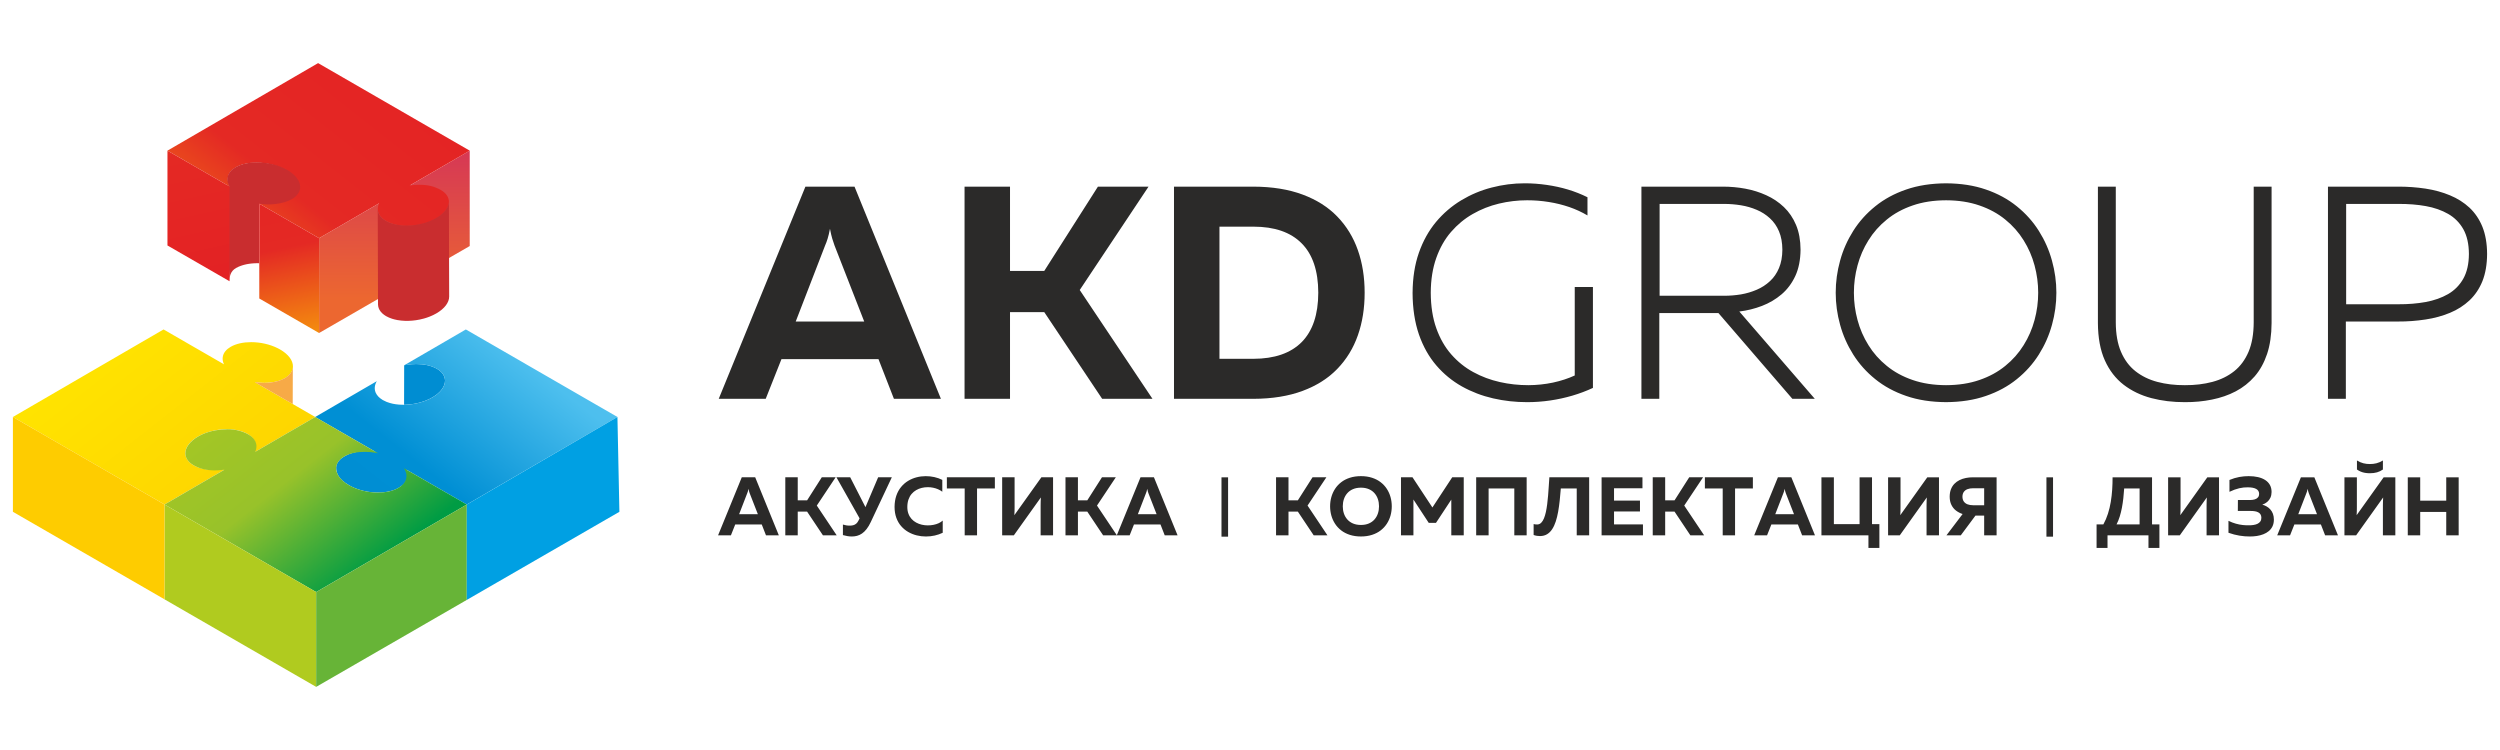
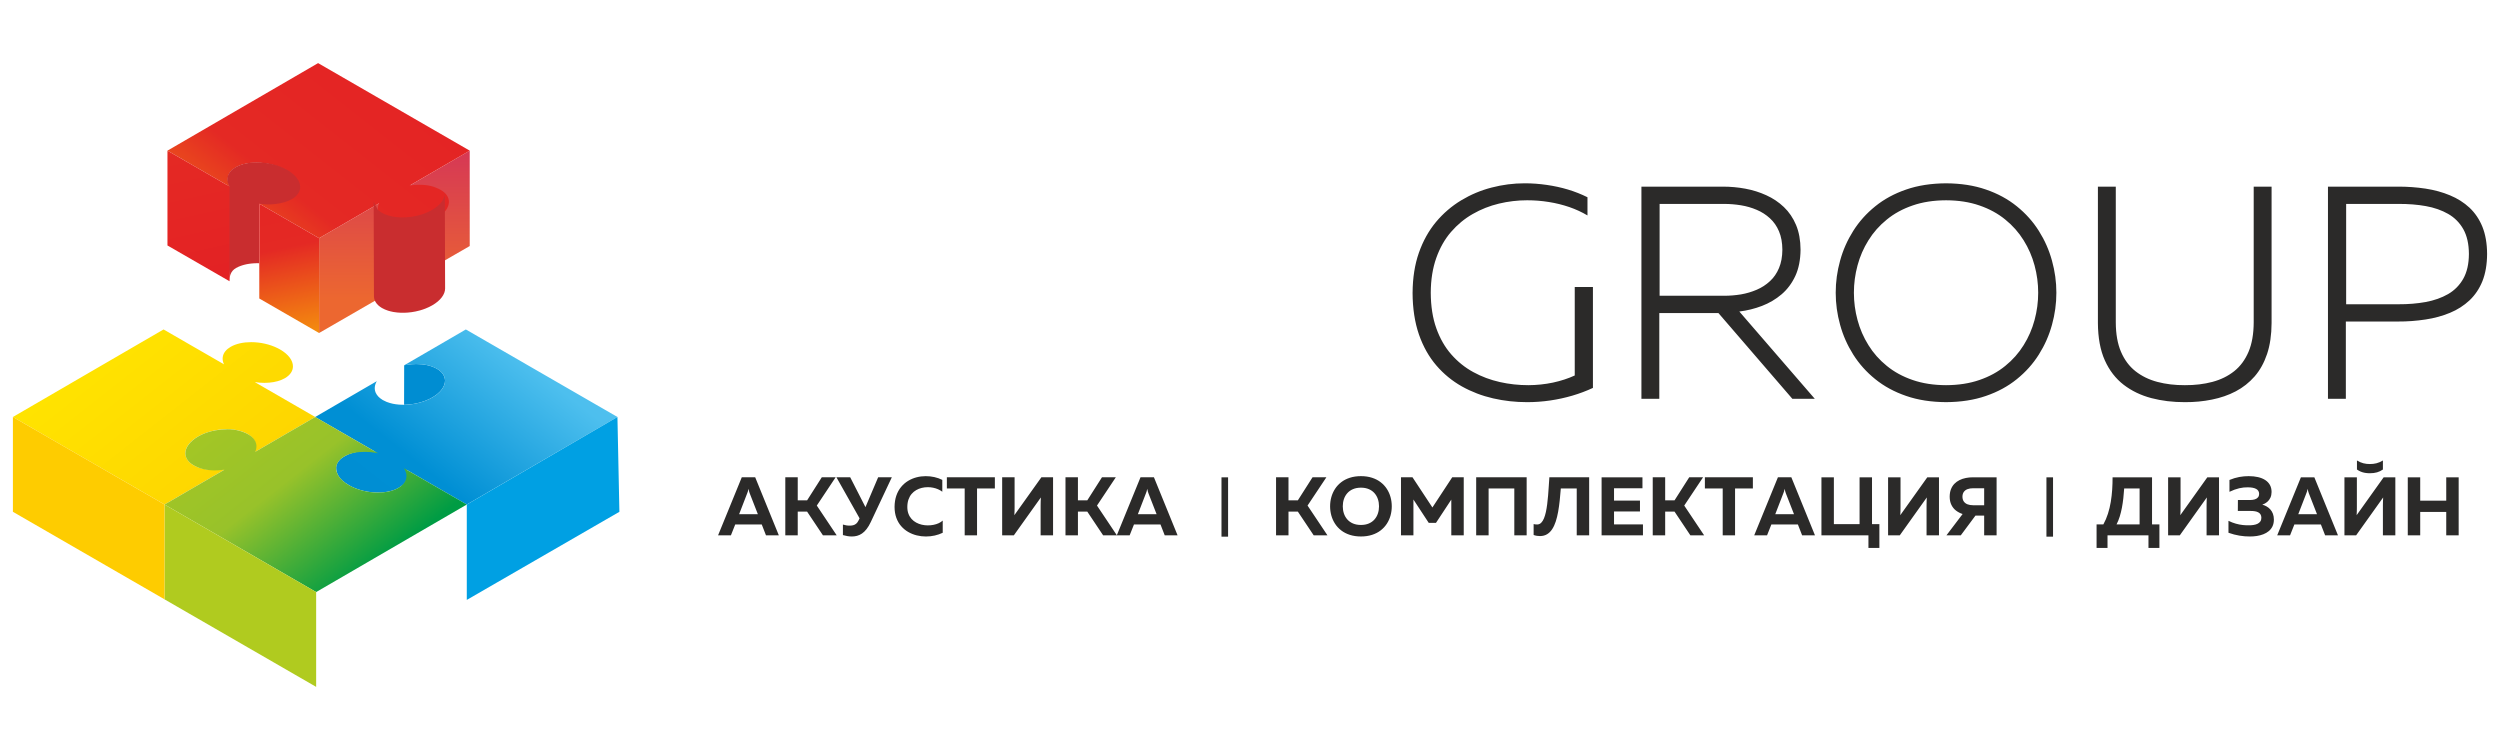
<svg xmlns="http://www.w3.org/2000/svg" xmlns:xlink="http://www.w3.org/1999/xlink" xml:space="preserve" width="84.667mm" height="25.4mm" version="1.1" style="shape-rendering:geometricPrecision; text-rendering:geometricPrecision; image-rendering:optimizeQuality; fill-rule:evenodd; clip-rule:evenodd" viewBox="0 0 8466.66 2539.98">
  <defs>
    <style type="text/css"> .fil15 {fill:#2B2A29} .fil11 {fill:#FECC00} .fil9 {fill:#F7AA47} .fil2 {fill:#C92D2F} .fil10 {fill:#B0CB1F} .fil12 {fill:#67B437} .fil13 {fill:#00A0E3} .fil5 {fill:#008DD2} .fil14 {fill:#2B2A29;fill-rule:nonzero} .fil7 {fill:url(#id0)} .fil6 {fill:url(#id1)} .fil0 {fill:url(#id2)} .fil3 {fill:url(#id3)} .fil1 {fill:url(#id4)} .fil4 {fill:url(#id5)} .fil8 {fill:url(#id6)} </style>
    <linearGradient id="id0" gradientUnits="userSpaceOnUse" x1="1140.03" y1="1971.1" x2="2018.38" y2="853.21">
      <stop offset="0" style="stop-opacity:1; stop-color:#008DD2" />
      <stop offset="0.341" style="stop-opacity:1; stop-color:#008FD4" />
      <stop offset="0.69" style="stop-opacity:1; stop-color:#4DBFEE" />
      <stop offset="1" style="stop-opacity:1; stop-color:#5FC6F1" />
    </linearGradient>
    <linearGradient id="id1" gradientUnits="userSpaceOnUse" x1="1032.08" y1="2018.65" x2="79.01" y2="805.66">
      <stop offset="0" style="stop-opacity:1; stop-color:#FECC00" />
      <stop offset="1" style="stop-opacity:1; stop-color:#FFED00" />
    </linearGradient>
    <linearGradient id="id2" gradientUnits="userSpaceOnUse" x1="1332.94" y1="1011.87" x2="1332.94" y2="277.33">
      <stop offset="0" style="stop-opacity:1; stop-color:#EC6730" />
      <stop offset="1" style="stop-opacity:1; stop-color:#CC2266" />
    </linearGradient>
    <linearGradient id="id3" gradientUnits="userSpaceOnUse" x1="509.65" y1="17.7" x2="764.97" y2="1166.61">
      <stop offset="0" style="stop-opacity:1; stop-color:#FECC00" />
      <stop offset="0.439" style="stop-opacity:1; stop-color:#E42924" />
      <stop offset="1" style="stop-opacity:1; stop-color:#E31E24" />
    </linearGradient>
    <linearGradient id="id4" gradientUnits="userSpaceOnUse" xlink:href="#id3" x1="649.37" y1="1443.48" x2="1824.33" y2="-51.91"> </linearGradient>
    <linearGradient id="id5" gradientUnits="userSpaceOnUse" xlink:href="#id3" x1="1063.81" y1="1323.56" x2="832.05" y2="219.62"> </linearGradient>
    <linearGradient id="id6" gradientUnits="userSpaceOnUse" x1="1864.13" y1="2705.19" x2="589.73" y2="1083.23">
      <stop offset="0" style="stop-opacity:1; stop-color:#009846" />
      <stop offset="0.478" style="stop-opacity:1; stop-color:#009C44" />
      <stop offset="0.678" style="stop-opacity:1; stop-color:#98C22A" />
      <stop offset="1" style="stop-opacity:1; stop-color:#B0CB1F" />
    </linearGradient>
  </defs>
  <g id="Слой_x0020_1">
    <g id="_1601819191952">
      <g>
        <g>
          <polygon class="fil0" points="1590.78,510.18 1080.62,806.65 1080.62,1127.79 1590.78,833.24 " />
          <path class="fil1" d="M1077.29 213.72c506.04,292.15 155.97,90.06 513.5,296.47l-73.05 42.45 -75.73 44.01 -0.03 0.01 -54.4 31.61 0 0c0.27,-0.05 0.54,-0.05 0.81,-0.1 0,0 0,0 0,0 0,0 0,0 0.09,-0.06 10.57,-1.58 21.24,-2.4 31.72,-2.4 13.46,0 26.47,1.33 38.49,4.09l-0.01 0c11.5,2.63 24.92,8.21 33.95,13.42 18.52,10.69 27.65,24.98 27.71,40.25 0.07,19.45 -15.21,40.73 -43.47,57.15 -5.8,3.37 -11.92,6.4 -18.29,9.11 -24.67,10.46 -54.83,15.48 -81.56,15.48 -26.31,0 -51.48,-6.83 -69.96,-17.51 -9.03,-5.21 -15.8,-11.3 -20.37,-17.95l-0.05 -0.01c-8.58,-12.48 -9.39,-26.9 -2.8,-41.17l-30.27 17.59 -0.18 0.1 -54.03 31.41 -0.01 0 -118.73 68.98 -14.53 -8.38 -92.65 -53.5 0 0 -95.33 -55.03 -10.5 -6.06c3.49,0.76 7,1.44 10.52,2.03 11.64,1.95 23.39,2.94 34.84,2.94 26.31,0 51.08,-5.2 69.46,-15.89 12.3,-7.14 20.36,-15.96 24.31,-25.58 8.55,-20.83 -2.14,-45.46 -30.65,-65.27 -3.07,-2.13 -6.34,-4.21 -9.83,-6.22 -28.49,-16.45 -64.62,-24.94 -98.23,-24.94 -26.31,0 -51.08,5.21 -69.44,15.87 -28.81,16.74 -34.32,42.54 -18.47,66.54l-41.27 -23.83 -8.07 -4.67 -0.01 0.01 -163.64 -94.48c170.05,-98.82 340.11,-197.64 510.16,-296.47z" />
-           <path class="fil2" d="M1279.53 710.32c0.1,1.3 0.22,2.61 0.46,3.89 0.14,0.83 0.36,1.65 0.57,2.47 0.27,1.1 0.56,2.19 0.93,3.27 0.29,0.83 0.64,1.65 0.98,2.47 0.44,1.03 0.92,2.06 1.46,3.08 0.41,0.8 0.87,1.58 1.35,2.36 0.67,1.1 1.41,2.18 2.19,3.25 0.52,0.7 1.05,1.4 1.62,2.09 1.28,1.55 2.69,3.05 4.22,4.52l1.18 1.19c0.75,0.67 1.59,1.31 2.38,1.95 1.02,0.84 1.99,1.67 3.1,2.48 0.88,0.64 1.88,1.25 2.82,1.88 1.33,0.87 2.61,1.76 4.05,2.59 2.86,1.65 5.9,3.16 9.05,4.55 1.04,0.45 2.15,0.85 3.21,1.27 2.18,0.88 4.39,1.75 6.68,2.51 1.74,0.57 3.53,1.1 5.32,1.62 1.23,0.35 2.43,0.71 3.68,1.03 2.09,0.53 4.26,0.99 6.42,1.43 1.11,0.23 2.18,0.5 3.3,0.7 0.95,0.18 1.94,0.28 2.9,0.45 3.06,0.5 6.15,0.94 9.3,1.28 1.57,0.17 3.16,0.29 4.75,0.43 2.22,0.17 4.46,0.33 6.71,0.44 1.76,0.08 3.52,0.12 5.28,0.15 2.05,0.04 4.12,0.05 6.19,0.03 1.82,-0.03 3.64,-0.07 5.47,-0.14 2.1,-0.09 4.21,-0.2 6.32,-0.34 1.8,-0.12 3.6,-0.27 5.41,-0.44 2.28,-0.22 4.56,-0.48 6.84,-0.77 1.72,-0.21 3.43,-0.43 5.14,-0.69 2.83,-0.42 5.66,-0.93 8.48,-1.47 1.39,-0.26 2.78,-0.49 4.17,-0.79 4.55,-0.95 9.07,-2.04 13.53,-3.3 3.41,-0.95 6.78,-1.98 10.11,-3.1 0.61,-0.21 1.19,-0.44 1.79,-0.65 2.7,-0.95 5.37,-1.93 8,-2.98 2.5,-1 4.96,-2.1 7.4,-3.21 1.21,-0.55 2.46,-1.05 3.65,-1.62 3.61,-1.73 7.13,-3.55 10.53,-5.5 14.48,-8.31 25.46,-17.75 32.81,-27.57 7.35,-9.83 11.07,-20.03 11.05,-29.87l0.92 322.9c0.05,19.66 -14.89,40.81 -43.86,57.43 -3.4,1.95 -6.92,3.77 -10.52,5.51 -1.2,0.57 -2.44,1.07 -3.66,1.63 -2.45,1.1 -4.89,2.2 -7.42,3.2l-1.06 0.46c-2.27,0.88 -4.57,1.69 -6.88,2.5 -0.61,0.22 -1.22,0.45 -1.83,0.67 -3.15,1.05 -6.33,2.05 -9.54,2.96l-0.57 0.14c-4.46,1.25 -8.98,2.34 -13.53,3.3l-0.97 0.24c-1.06,0.21 -2.13,0.35 -3.2,0.55 -2.82,0.54 -5.64,1.04 -8.47,1.47 -0.66,0.09 -1.3,0.24 -1.96,0.33 -1.06,0.16 -2.13,0.23 -3.2,0.36 -2.27,0.29 -4.55,0.55 -6.82,0.76 -0.85,0.08 -1.7,0.21 -2.55,0.28 -0.96,0.09 -1.92,0.1 -2.87,0.16 -2.12,0.15 -4.22,0.26 -6.32,0.34 -0.97,0.04 -1.93,0.13 -2.88,0.15 -0.87,0.02 -1.72,-0.02 -2.59,-0.01 -2.08,0.03 -4.13,0.01 -6.18,-0.03 -1.02,-0.01 -2.07,0.03 -3.09,-0.01 -0.74,-0.02 -1.46,-0.11 -2.19,-0.14 -2.26,-0.1 -4.48,-0.26 -6.7,-0.45 -1.08,-0.08 -2.19,-0.1 -3.25,-0.21l-1.52 -0.21c-3.15,-0.33 -6.22,-0.77 -9.27,-1.27 -0.77,-0.13 -1.58,-0.2 -2.35,-0.33l-0.58 -0.12c-1.11,-0.21 -2.17,-0.47 -3.26,-0.69 -2.18,-0.45 -4.35,-0.91 -6.47,-1.45 -1.24,-0.32 -2.43,-0.68 -3.64,-1.03 -1.37,-0.39 -2.78,-0.73 -4.1,-1.15l-1.24 -0.47c-2.3,-0.76 -4.5,-1.62 -6.69,-2.5 -1.06,-0.43 -2.16,-0.82 -3.2,-1.28 -3.16,-1.39 -6.2,-2.88 -9.07,-4.54l-1.14 -0.68c-1.03,-0.62 -1.92,-1.28 -2.89,-1.92 -0.95,-0.63 -1.94,-1.23 -2.83,-1.88 -1.1,-0.79 -2.07,-1.63 -3.08,-2.46 -0.8,-0.65 -1.65,-1.29 -2.4,-1.97l-0.3 -0.25 -0.88 -0.94c-1.53,-1.46 -2.94,-2.97 -4.21,-4.52l-0.73 -0.76 -0.89 -1.32c-0.79,-1.08 -1.53,-2.16 -2.21,-3.26l-0.8 -1.18 -0.54 -1.17c-0.54,-1.02 -1.02,-2.05 -1.46,-3.09l-0.69 -1.47 -0.29 -1c-0.37,-1.09 -0.66,-2.17 -0.94,-3.27l-0.48 -1.66 -0.09 -0.8c-0.23,-1.29 -0.34,-2.59 -0.44,-3.89l-0.2 -1.69 -0.01 -1 -0.92 -322.9c0.01,0.9 0.14,1.79 0.2,2.69z" />
+           <path class="fil2" d="M1279.53 710.32l1.18 1.19c0.75,0.67 1.59,1.31 2.38,1.95 1.02,0.84 1.99,1.67 3.1,2.48 0.88,0.64 1.88,1.25 2.82,1.88 1.33,0.87 2.61,1.76 4.05,2.59 2.86,1.65 5.9,3.16 9.05,4.55 1.04,0.45 2.15,0.85 3.21,1.27 2.18,0.88 4.39,1.75 6.68,2.51 1.74,0.57 3.53,1.1 5.32,1.62 1.23,0.35 2.43,0.71 3.68,1.03 2.09,0.53 4.26,0.99 6.42,1.43 1.11,0.23 2.18,0.5 3.3,0.7 0.95,0.18 1.94,0.28 2.9,0.45 3.06,0.5 6.15,0.94 9.3,1.28 1.57,0.17 3.16,0.29 4.75,0.43 2.22,0.17 4.46,0.33 6.71,0.44 1.76,0.08 3.52,0.12 5.28,0.15 2.05,0.04 4.12,0.05 6.19,0.03 1.82,-0.03 3.64,-0.07 5.47,-0.14 2.1,-0.09 4.21,-0.2 6.32,-0.34 1.8,-0.12 3.6,-0.27 5.41,-0.44 2.28,-0.22 4.56,-0.48 6.84,-0.77 1.72,-0.21 3.43,-0.43 5.14,-0.69 2.83,-0.42 5.66,-0.93 8.48,-1.47 1.39,-0.26 2.78,-0.49 4.17,-0.79 4.55,-0.95 9.07,-2.04 13.53,-3.3 3.41,-0.95 6.78,-1.98 10.11,-3.1 0.61,-0.21 1.19,-0.44 1.79,-0.65 2.7,-0.95 5.37,-1.93 8,-2.98 2.5,-1 4.96,-2.1 7.4,-3.21 1.21,-0.55 2.46,-1.05 3.65,-1.62 3.61,-1.73 7.13,-3.55 10.53,-5.5 14.48,-8.31 25.46,-17.75 32.81,-27.57 7.35,-9.83 11.07,-20.03 11.05,-29.87l0.92 322.9c0.05,19.66 -14.89,40.81 -43.86,57.43 -3.4,1.95 -6.92,3.77 -10.52,5.51 -1.2,0.57 -2.44,1.07 -3.66,1.63 -2.45,1.1 -4.89,2.2 -7.42,3.2l-1.06 0.46c-2.27,0.88 -4.57,1.69 -6.88,2.5 -0.61,0.22 -1.22,0.45 -1.83,0.67 -3.15,1.05 -6.33,2.05 -9.54,2.96l-0.57 0.14c-4.46,1.25 -8.98,2.34 -13.53,3.3l-0.97 0.24c-1.06,0.21 -2.13,0.35 -3.2,0.55 -2.82,0.54 -5.64,1.04 -8.47,1.47 -0.66,0.09 -1.3,0.24 -1.96,0.33 -1.06,0.16 -2.13,0.23 -3.2,0.36 -2.27,0.29 -4.55,0.55 -6.82,0.76 -0.85,0.08 -1.7,0.21 -2.55,0.28 -0.96,0.09 -1.92,0.1 -2.87,0.16 -2.12,0.15 -4.22,0.26 -6.32,0.34 -0.97,0.04 -1.93,0.13 -2.88,0.15 -0.87,0.02 -1.72,-0.02 -2.59,-0.01 -2.08,0.03 -4.13,0.01 -6.18,-0.03 -1.02,-0.01 -2.07,0.03 -3.09,-0.01 -0.74,-0.02 -1.46,-0.11 -2.19,-0.14 -2.26,-0.1 -4.48,-0.26 -6.7,-0.45 -1.08,-0.08 -2.19,-0.1 -3.25,-0.21l-1.52 -0.21c-3.15,-0.33 -6.22,-0.77 -9.27,-1.27 -0.77,-0.13 -1.58,-0.2 -2.35,-0.33l-0.58 -0.12c-1.11,-0.21 -2.17,-0.47 -3.26,-0.69 -2.18,-0.45 -4.35,-0.91 -6.47,-1.45 -1.24,-0.32 -2.43,-0.68 -3.64,-1.03 -1.37,-0.39 -2.78,-0.73 -4.1,-1.15l-1.24 -0.47c-2.3,-0.76 -4.5,-1.62 -6.69,-2.5 -1.06,-0.43 -2.16,-0.82 -3.2,-1.28 -3.16,-1.39 -6.2,-2.88 -9.07,-4.54l-1.14 -0.68c-1.03,-0.62 -1.92,-1.28 -2.89,-1.92 -0.95,-0.63 -1.94,-1.23 -2.83,-1.88 -1.1,-0.79 -2.07,-1.63 -3.08,-2.46 -0.8,-0.65 -1.65,-1.29 -2.4,-1.97l-0.3 -0.25 -0.88 -0.94c-1.53,-1.46 -2.94,-2.97 -4.21,-4.52l-0.73 -0.76 -0.89 -1.32c-0.79,-1.08 -1.53,-2.16 -2.21,-3.26l-0.8 -1.18 -0.54 -1.17c-0.54,-1.02 -1.02,-2.05 -1.46,-3.09l-0.69 -1.47 -0.29 -1c-0.37,-1.09 -0.66,-2.17 -0.94,-3.27l-0.48 -1.66 -0.09 -0.8c-0.23,-1.29 -0.34,-2.59 -0.44,-3.89l-0.2 -1.69 -0.01 -1 -0.92 -322.9c0.01,0.9 0.14,1.79 0.2,2.69z" />
          <path class="fil2" d="M878.13 689.74c32.91,6.46 81.2,1.27 109.79,-15.05 3.96,-2.27 7.5,-4.69 10.62,-7.24l0.01 0 0 0c12.01,-9.82 17.95,-21.63 18.01,-34.02l0 -0.33 0 -1.07c-0.06,-1.36 -0.3,-2.76 -0.49,-4.15 -0.12,-0.85 -0.12,-1.7 -0.3,-2.58l-0.06 -0.29c-0.31,-1.47 -0.8,-2.98 -1.29,-4.45 -0.25,-0.88 -0.43,-1.81 -0.8,-2.69l-0.06 -0.18c-0.31,-0.88 -0.86,-1.77 -1.23,-2.65 -0.73,-1.62 -1.41,-3.24 -2.32,-4.85l-0.13 -0.26c-1.16,-2.1 -2.57,-4.19 -4.1,-6.25l-0.92 -1.18 -0.86 -1.18c-1.47,-1.84 -3,-3.64 -4.72,-5.44l-0.98 -0.92c-1.22,-1.29 -2.45,-2.54 -3.8,-3.75l-1.47 -1.22c-0.92,-0.81 -1.9,-1.61 -2.94,-2.42 -0.74,-0.63 -1.47,-1.22 -2.27,-1.81 -1.29,-0.99 -2.51,-2.02 -3.92,-3.01 -1.96,-1.44 -4.17,-2.8 -6.31,-4.16 -1.11,-0.7 -2.09,-1.47 -3.25,-2.17 -0.67,-0.4 -1.41,-0.77 -2.08,-1.18l0 0c-0.07,-0.07 -0.19,-0.11 -0.25,-0.18 -2.94,-1.65 -6.01,-3.24 -9.07,-4.74 -1.04,-0.52 -2.08,-0.96 -3.12,-1.44 -2.21,-1.07 -4.42,-2.06 -6.68,-3.02 -1.23,-0.51 -2.46,-0.99 -3.74,-1.46 -2.15,-0.89 -4.36,-1.7 -6.62,-2.47 -1.23,-0.44 -2.52,-0.88 -3.74,-1.32 -0.67,-0.23 -1.35,-0.48 -2.02,-0.67 -0.98,-0.33 -2.02,-0.55 -3.01,-0.84 -2.75,-0.85 -5.45,-1.62 -8.21,-2.32 -1.59,-0.44 -3.25,-0.81 -4.84,-1.21 -2.82,-0.67 -5.58,-1.22 -8.4,-1.77 -1.04,-0.22 -2.08,-0.48 -3.06,-0.66l-1.41 -0.18c-5.09,-0.89 -10.17,-1.59 -15.32,-2.14l-0.8 -0.07c-1.04,-0.11 -2.14,-0.15 -3.18,-0.22 -3.01,-0.26 -5.95,-0.48 -8.95,-0.59 -0.61,-0.04 -1.17,-0.11 -1.78,-0.15 -0.12,0 -0.18,0 -0.3,0 -0.31,0 -0.62,0 -0.93,0 -0.24,0 -0.55,0 -0.79,0 -0.31,0 -0.61,0 -0.86,0 -0.24,0 -0.43,0 -0.67,0 -1.47,-0.03 -2.94,-0.03 -4.42,-0.03 -0.73,0 -1.41,0 -2.08,0 -0.06,0 -0.12,0 -0.18,0 -0.25,0 -0.55,0 -0.8,0 -0.31,0 -0.55,-0.04 -0.86,-0.04 -0.12,0 -0.3,0 -0.49,0.04 -1.16,0 -2.27,0.11 -3.43,0.18 -1.84,0.07 -3.62,0.15 -5.45,0.26 -0.68,0.07 -1.41,0.07 -2.09,0.11 -0.12,0.03 -0.24,0.03 -0.36,0.03 -1.17,0.11 -2.33,0.26 -3.5,0.41 -1.59,0.15 -3.25,0.29 -4.84,0.51 -0.61,0.08 -1.29,0.11 -1.9,0.23 -1.35,0.18 -2.64,0.44 -3.92,0.66 -1.59,0.25 -3.19,0.51 -4.72,0.81l-1.53 0.25c-0.06,0.04 -0.19,0.04 -0.31,0.08 -1.16,0.25 -2.27,0.55 -3.37,0.84 -1.78,0.41 -3.55,0.77 -5.27,1.25l-1.47 0.37c-0.86,0.26 -1.72,0.59 -2.58,0.85 -2.32,0.73 -4.65,1.47 -6.92,2.31 -0.55,0.22 -1.23,0.37 -1.78,0.59 -0.12,0.08 -0.3,0.11 -0.43,0.15 -0.18,0.07 -0.36,0.15 -0.49,0.26l-0.02 -0.02c-0.82,0.34 -1.61,0.71 -2.42,1.05 -0.84,0.36 -1.68,0.7 -2.51,1.08 -2.68,1.22 -5.28,2.51 -7.76,3.92l0 0c-0.05,0.03 -0.1,0.06 -0.14,0.09 -0.02,0.01 -0.04,0.01 -0.05,0.03 -0.05,0.02 -0.09,0.04 -0.14,0.07 -0.01,0.01 -0.02,0.01 -0.02,0.01 -0.05,0.03 -0.09,0.05 -0.13,0.08 -0.02,0.01 -0.04,0.02 -0.06,0.03 -0.03,0.02 -0.07,0.04 -0.09,0.06 -0.04,0.01 -0.07,0.04 -0.09,0.05 -0.03,0.02 -0.06,0.03 -0.08,0.04 -0.03,0.02 -0.06,0.04 -0.08,0.05 -0.02,0.02 -0.04,0.03 -0.06,0.04 -0.05,0.02 -0.09,0.06 -0.14,0.08 -0.02,0.01 -0.03,0.02 -0.05,0.03 -0.03,0.01 -0.06,0.03 -0.09,0.05 -0.01,0.01 -0.02,0.02 -0.03,0.02 -0.06,0.04 -0.12,0.07 -0.17,0.1 -0.01,0.01 -0.02,0.01 -0.04,0.02 -0.03,0.02 -0.06,0.04 -0.1,0.06 0,0.01 0,0 0,0.01 -0.07,0.04 -0.14,0.08 -0.21,0.12 -0.01,0 -0.01,0 -0.01,0 -11.42,6.89 -19.12,15.17 -23.22,24.18 -0.06,0.14 -0.12,0.28 -0.18,0.42l0 0c-0.04,0.08 -0.08,0.16 -0.11,0.24 -0.01,0.01 -0.01,0.04 -0.02,0.05 -0.01,0.02 -0.02,0.04 -0.03,0.06 -0.01,0.03 -0.03,0.06 -0.04,0.09 -0.01,0.02 -0.01,0.03 -0.01,0.04 -0.02,0.04 -0.03,0.07 -0.05,0.1 0,0.01 0,0.01 0,0.01 -0.02,0.05 -0.03,0.09 -0.06,0.13 0,0 0,0 0,0 -5.17,12.35 -3.67,26 4.18,39.23l-7.15 -4.11 0.26 88.3 0.21 72.93 6.68 163.83c-0.04,-15.69 3.01,-33.93 22.25,-44.9 2.47,-1.41 5.09,-2.71 7.77,-3.93 0.82,-0.37 1.66,-0.71 2.49,-1.08 1.68,-0.71 3.41,-1.38 5.16,-2.02 1.96,-0.73 3.97,-1.39 6.02,-2.03 0.29,-0.09 0.58,-0.19 0.87,-0.27 1.35,-0.42 2.68,-0.85 4.07,-1.22 1.72,-0.47 3.49,-0.88 5.26,-1.28 1.72,-0.4 3.44,-0.81 5.2,-1.16 1.54,-0.3 3.14,-0.54 4.71,-0.8 1.94,-0.32 3.88,-0.63 5.86,-0.89 1.59,-0.21 3.21,-0.37 4.83,-0.53 1.98,-0.2 3.96,-0.4 5.97,-0.53 1.8,-0.13 3.61,-0.21 5.43,-0.28 1.9,-0.08 3.83,-0.15 5.76,-0.18 0.68,0 1.36,0 2.04,0 1.48,0 2.96,0.01 4.45,0.04l2.68 0.05 0.01 -201.73 0.01 0z" />
          <polygon class="fil3" points="567.12,510.18 777.3,631.53 777.3,952.47 567.12,831.32 " />
          <polygon class="fil4" points="878.12,689.74 1080.62,806.66 1080.62,1127.79 878.11,1010.87 878.11,689.74 " />
        </g>
        <g>
          <path class="fil5" d="M1374.39 1370.6l-5.91 0.12 0.3 -133.71 5.61 -1.04c11.87,-2.04 23.87,-3.07 35.59,-3.07 26.22,0 50.98,5.17 69.41,15.82 3.8,2.2 7.21,4.55 10.22,7.04l-0.01 0.01c11.66,9.62 17.28,21.13 17.49,33.19 0,15.06 -8.64,30.91 -25.49,44.94 -4.96,4.1 -10.8,8.12 -17.28,11.9l0 0c-0.21,0.08 -0.21,0.08 -0.21,0.16 -26.07,15.06 -58.49,23.4 -89.72,24.64z" />
          <path class="fil6" d="M557.22 1708.63c-403.83,-233.14 -239.08,-138.03 -440.7,-254.44l-72.81 -42.03c458.83,-266.64 -32.59,18.88 510.18,-296.47l107.17 61.89 0.03 -0.02 74.95 43.26 22.54 13.04c-4.65,-9.66 -5.84,-19.43 -3.46,-28.68l0.01 0.01c2.98,-11.56 11.56,-22.21 25.97,-30.59 18.36,-10.66 43.14,-15.87 69.46,-15.87 30.65,0 63.39,7.06 90.51,20.78 2.62,1.32 5.17,2.7 7.67,4.14 28.71,16.58 43.5,37.68 43.37,57.28 -0.09,15.04 -8.96,29.19 -27.06,39.75 -0.03,0.02 -0.07,0.05 -0.11,0.07 -0.06,0.02 -0.11,0.05 -0.16,0.09 -14.56,8.42 -33.13,13.4 -53.28,15.1l-0.01 -0.01c-5.2,0.47 -10.59,0.68 -15.97,0.68 -10.68,0 -21.55,-0.84 -32.41,-2.53 -0.09,-0.05 -0.27,-0.05 -0.36,-0.11l0 0 40.98 23.71 0.01 -0.01 88.02 50.82 3.37 1.95 72.24 41.71 -75.86 44.09 -125.99 73.21 -6.9 4.02c7.58,-12.92 9.02,-26.24 4.03,-38.3 -0.02,-0.04 -0.03,-0.08 -0.05,-0.13 0,0 0,0 0,0 -0.02,-0.04 -0.04,-0.07 -0.05,-0.1 0,-0.02 0,-0.03 -0.01,-0.04 -0.01,-0.03 -0.03,-0.07 -0.04,-0.09 -0.01,-0.02 -0.02,-0.04 -0.03,-0.06 0,-0.02 -0.01,-0.04 -0.02,-0.05 -0.03,-0.08 -0.06,-0.15 -0.1,-0.23 -0.06,-0.14 -0.12,-0.28 -0.18,-0.41 -3.95,-8.8 -11.38,-16.88 -22.41,-23.6 0,0 0,0 -0.01,0 -0.06,-0.05 -0.13,-0.09 -0.2,-0.13 0,-0.01 0,0 0,-0.01 -0.03,-0.01 -0.07,-0.04 -0.1,-0.06 -0.01,0 -0.02,0 -0.03,-0.01 -0.05,-0.03 -0.11,-0.07 -0.16,-0.1 -0.02,0 -0.03,-0.01 -0.04,-0.02 -0.02,-0.02 -0.06,-0.03 -0.08,-0.05 -0.02,-0.01 -0.04,-0.02 -0.05,-0.02 -0.04,-0.04 -0.09,-0.06 -0.14,-0.09 -0.02,-0.01 -0.03,-0.02 -0.06,-0.03 -0.02,-0.02 -0.04,-0.04 -0.07,-0.05 -0.02,-0.01 -0.05,-0.03 -0.08,-0.04 -0.02,-0.02 -0.05,-0.04 -0.08,-0.05 -0.03,-0.02 -0.07,-0.04 -0.09,-0.06 -0.02,-0.01 -0.04,-0.02 -0.06,-0.03 -0.04,-0.03 -0.08,-0.05 -0.12,-0.07 -0.01,0 -0.02,-0.01 -0.03,-0.02 -0.04,-0.02 -0.08,-0.05 -0.13,-0.07 -0.01,-0.01 -0.03,-0.02 -0.04,-0.03 -0.05,-0.03 -0.09,-0.06 -0.14,-0.08 -3.82,-2.2 -7.91,-4.18 -12.23,-5.92l-0.09 0.01c0,-0.07 -0.22,-0.15 -0.43,-0.23 -0.22,0 -0.22,-0.08 -0.44,-0.16 -6.48,-2.52 -13.39,-4.49 -20.52,-6.07 -0.21,0 -0.21,0 -0.43,-0.08 -6.26,-1.26 -12.96,-2.21 -19.66,-2.76 0,0 -0.21,0 -0.43,-0.08 -4.96,-0.39 -10.15,-0.55 -15.33,-0.55 -2.38,0 -4.54,0 -6.7,0.08 -0.21,0 -0.21,0 -0.43,0 -31.54,1.1 -64.37,9.46 -90.72,24.68 0,0.07 0,0.07 -0.22,0.15l0 0c-6.47,3.79 -12.31,7.81 -17.28,11.91 -16.84,14.03 -25.48,29.88 -25.48,44.94 0.21,12.06 5.83,23.57 17.49,33.19l-0.02 0.01c3.02,2.48 6.43,4.84 10.23,7.04 18.43,10.64 43.19,15.82 69.41,15.82 13.56,0 27.51,-1.39 41.2,-4.11l-138.62 80.55 -70.13 40.77zm351.81 -414.55c0.86,0.49 1.63,1.08 2.33,1.72 -0.68,-0.65 -1.46,-1.23 -2.33,-1.74l0 0.02zm-46.38 201.09l0 0zm-0.3 -0.7l0 0zm-24.3 -25.03l0 0zm126.89 -188.69l0 0z" />
          <path class="fil7" d="M1577.53 1115.69c403.83,233.14 239.08,138.03 440.7,254.43l72.81 42.04c-458.83,266.64 32.59,-18.88 -510.18,296.47l-107.17 -61.89 -0.03 0.02 -74.95 -43.26 -22.54 -13.05c4.65,9.67 5.84,19.44 3.46,28.68l-0.01 0c-2.98,11.56 -11.56,22.21 -25.97,30.58 -18.53,12.74 -47.37,18.36 -73.69,18.36 -30.65,0 -63.41,-7.06 -90.53,-20.78 -2.62,-1.32 -5.17,-2.7 -7.67,-4.14 -34.21,-19.51 -43.39,-40.33 -43.26,-59.93 0.09,-15.04 12.24,-29.72 31.2,-39.58 0.03,-0.02 0.07,-0.05 0.11,-0.07 0.05,-0.02 0.11,-0.06 0.16,-0.09 14.56,-8.42 33.13,-13.4 53.28,-15.1l0.01 0.01c5.2,-0.47 10.58,-0.68 15.97,-0.68 10.68,0 21.54,0.84 32.41,2.53 0.09,0.05 0.27,0.05 0.36,0.11l0 0 -40.98 -23.71 -0.01 0 -88.02 -50.81 -3.37 -1.95 -72.25 -41.71 75.87 -44.09 125.99 -73.21 6.9 -4.02c-7.58,12.92 -9.02,26.24 -4.03,38.3 0.02,0.04 0.03,0.08 0.05,0.13 0,0 0,0 0,0 0.02,0.03 0.03,0.07 0.05,0.1 0,0.01 0,0.03 0.01,0.04 0.01,0.03 0.03,0.07 0.04,0.09 0.01,0.02 0.02,0.04 0.03,0.06 0,0.01 0.01,0.03 0.02,0.05 0.03,0.08 0.06,0.15 0.1,0.23 0.06,0.14 0.12,0.28 0.18,0.41 3.95,8.8 11.38,16.88 22.41,23.6 0,0 0,0 0.01,0 0.06,0.05 0.13,0.09 0.2,0.13 0,0.01 0,0 0,0.01 0.03,0.01 0.06,0.03 0.1,0.06 0.01,0 0.02,0 0.03,0.01 0.05,0.03 0.11,0.07 0.16,0.1 0.02,0 0.02,0.01 0.04,0.02 0.02,0.02 0.05,0.03 0.08,0.05 0.02,0.01 0.03,0.02 0.05,0.02 0.04,0.04 0.09,0.06 0.13,0.09 0.02,0.01 0.04,0.02 0.06,0.03 0.02,0.02 0.05,0.04 0.08,0.05 0.02,0.01 0.05,0.02 0.07,0.04 0.03,0.02 0.06,0.04 0.09,0.05 0.03,0.02 0.06,0.04 0.09,0.06 0.02,0.01 0.04,0.02 0.06,0.03 0.04,0.03 0.08,0.05 0.12,0.07 0,0 0.02,0.01 0.03,0.02 0.04,0.02 0.08,0.05 0.13,0.07 0.01,0.01 0.03,0.02 0.04,0.02 0.05,0.04 0.09,0.06 0.14,0.09 3.82,2.2 7.91,4.18 12.23,5.91l0.09 0c0,0.07 0.22,0.15 0.43,0.23 0.22,0 0.22,0.08 0.44,0.16 6.48,2.52 13.39,4.49 20.52,6.07 0.21,0 0.21,0 0.43,0.08 6.26,1.26 12.96,2.21 19.65,2.76 0,0 0.22,0 0.43,0.08 4.97,0.39 10.16,0.55 15.34,0.55 2.38,0 4.54,0 6.7,-0.08 0.21,0 0.21,0 0.43,0 31.53,-1.1 64.37,-9.46 90.72,-24.68 0,-0.08 0,-0.08 0.21,-0.15l0 0c6.48,-3.79 12.32,-7.81 17.28,-11.91 16.85,-14.03 25.49,-29.88 25.49,-44.94 -0.21,-12.06 -5.83,-23.57 -17.49,-33.19l0.01 -0.01c-3.01,-2.48 -6.42,-4.84 -10.22,-7.04 -18.43,-10.64 -43.19,-15.82 -69.41,-15.82 -13.56,0 -27.51,1.39 -41.2,4.11l138.62 -80.55 70.13 -40.77zm-351.81 414.55c-0.86,-0.49 -1.63,-1.08 -2.33,-1.72 0.68,0.65 1.45,1.23 2.32,1.74l0.01 -0.02zm46.38 -201.09l0 0zm0.3 0.7l0 0zm24.3 25.03l0 0zm-126.89 188.69l0 0z" />
          <path class="fil8" d="M1070.7 2005.1c-506.04,-292.15 -155.97,-90.06 -513.5,-296.47l73.06 -42.45 75.73 -44.01 0.03 -0.01 54.4 -31.61 0 0c-0.28,0.05 -0.55,0.05 -0.82,0.11 0,0 0,0 0,0 0,0 0,0 -0.09,0.05 -10.57,1.58 -21.23,2.4 -31.71,2.4 -13.47,0 -26.48,-1.33 -38.5,-4.09l0.01 0c-11.49,-2.63 -24.92,-8.21 -33.95,-13.42 -18.51,-10.69 -27.65,-24.98 -27.7,-40.24 -0.07,-19.46 15.2,-40.74 43.46,-57.16 5.8,-3.37 11.92,-6.4 18.29,-9.1 24.67,-10.47 54.83,-15.49 81.56,-15.49 26.31,0 51.48,6.83 69.96,17.51 9.03,5.21 15.8,11.3 20.37,17.95l0.05 0.01c8.58,12.48 9.4,26.9 2.8,41.17l30.27 -17.59 0.18 -0.1 54.04 -31.41 0 0 118.73 -68.98 14.53 8.39 92.65 53.49 0.01 0 95.32 55.03 10.5 6.07c-3.49,-0.77 -6.99,-1.45 -10.51,-2.04 -11.64,-1.95 -23.39,-2.94 -34.85,-2.94 -26.3,0 -51.07,5.2 -69.45,15.89 -12.3,7.14 -20.36,15.96 -24.32,25.58 -8.55,20.83 2.14,45.46 30.65,65.27 3.08,2.13 6.35,4.21 9.84,6.22 28.48,16.45 64.61,24.94 98.22,24.94 26.32,0 51.09,-5.21 69.45,-15.87 28.8,-16.74 34.31,-42.54 18.46,-66.54l41.27 23.83 8.07 4.67 0.01 -0.01 163.64 94.48c-170.05,98.82 -340.11,197.64 -510.16,296.47z" />
-           <path class="fil9" d="M903.34 1317.58l-41.01 -23.67 0 0c0.13,0.02 0.27,0.04 0.42,0.06 10.82,1.69 21.71,2.54 32.37,2.54 5.4,0 10.75,-0.21 15.97,-0.66 0.83,0.82 1.51,1.74 2.05,2.73 -0.53,-0.99 -1.22,-1.91 -2.05,-2.74 20.16,-1.69 38.73,-6.68 53.28,-15.09 0.05,-0.04 0.11,-0.07 0.16,-0.1 0.04,-0.02 0.07,-0.04 0.11,-0.06 18.11,-10.56 26.98,-24.72 27.07,-39.76l0 -0.06 0 0 0 -0.03 0 -0.04 0 0.04 0 0.03 0 0 -0.36 127.63 -88.01 -50.82zm61.19 -36.93l0 0z" />
          <polygon class="fil10" points="557.2,1708.63 1070.7,2005.1 1070.7,2326.24 557.2,2029.77 " />
          <polygon class="fil11" points="43.71,1412.16 557.21,1708.63 557.21,2029.76 43.71,1733.29 " />
-           <polygon class="fil12" points="1580.86,1708.63 1070.7,2005.1 1070.7,2326.24 1580.86,2031.69 " />
          <polygon class="fil13" points="2091.04,1412.16 1580.86,1708.63 1580.86,2031.69 2097.68,1733.29 " />
        </g>
      </g>
      <g>
-         <path class="fil14" d="M2593.21 1350.66l53.36 -134.48 328.5 0 52.35 134.48 159.11 0 -292.56 -718.56 -166.3 0 -293.57 718.56 159.11 0zm201.2 -519.42c3.07,-6.84 5.97,-14.71 8.55,-23.26 2.73,-8.56 5.31,-19.67 7.87,-33.19 2.56,13.52 5.13,24.63 7.69,33.19 2.58,8.55 5.14,16.42 7.7,23.26l100.59 257.66 -231.98 0 99.58 -257.66zm626.18 519.42l0 -293.59 115.99 0 196.07 293.59 170.41 0 -246.37 -368.52 233.02 -350.04 -171.43 0 -181.7 285.36 -115.99 0 0 -285.36 -153.98 0 0 718.56 153.98 0zm555.34 -718.56l0 718.56 268.96 0c63.81,-0.16 119.41,-9.24 166.64,-26.85 47.39,-17.63 86.57,-42.44 117.53,-74.6 31.13,-32.16 54.4,-70.15 69.63,-113.77 15.39,-43.63 22.93,-91.71 22.93,-144.06 0,-52.35 -7.54,-100.43 -22.93,-144.06 -15.23,-43.62 -38.5,-81.61 -69.63,-113.77 -30.96,-32.16 -70.14,-56.97 -117.53,-74.6 -47.23,-17.61 -102.83,-26.69 -166.64,-26.85l-268.96 0zm488.64 359.28c-0.18,73.92 -19,129.68 -56.31,167.32 -37.28,37.47 -91.87,56.29 -163.37,56.45l-114.97 0 0 -447.56 114.97 0c71.5,0 126.09,18.82 163.37,56.47 37.31,37.46 56.13,93.24 56.31,167.32z" />
        <path class="fil14" d="M2475.36 1812.97l14.61 -36.78 89.84 0 14.31 36.78 43.52 0 -80.02 -196.53 -45.48 0 -80.28 196.53 43.5 0zm55.03 -142.06c0.85,-1.87 1.64,-4.03 2.34,-6.36 0.75,-2.34 1.45,-5.39 2.15,-9.08 0.7,3.69 1.41,6.74 2.11,9.08 0.7,2.33 1.4,4.49 2.1,6.36l27.53 70.48 -63.46 0 27.23 -70.48zm171.26 142.06l0 -80.3 31.72 0 53.63 80.3 46.6 0 -67.38 -100.79 63.73 -95.74 -46.89 0 -49.69 78.05 -31.72 0 0 -78.05 -42.11 0 0 196.53 42.11 0zm247.33 -44.93l71.31 -151.6 -46.32 0 -42.96 101.08 -51.65 -101.08 -46.61 0 78.33 138.97 -3.37 7.02c-2.33,4.83 -5.06,8.52 -8.09,11.1 -3.09,2.56 -6.45,4.29 -10.21,5.24 -3.68,0.98 -7.72,1.4 -12.01,1.35 -3.98,0 -7.92,-0.32 -11.8,-0.98 -3.89,-0.65 -7.53,-1.55 -10.94,-2.67l0 35.65c4.95,1.4 9.91,2.58 14.97,3.43 5.04,0.88 9.96,1.3 14.79,1.35 6.27,0.05 12.26,-0.7 18.1,-2.25 5.8,-1.58 11.41,-4.16 16.8,-7.85 5.39,-3.71 10.58,-8.67 15.49,-15.02 4.97,-6.32 9.68,-14.24 14.17,-23.74zm80.58 -51.09c0.1,13.71 2.06,25.92 5.99,36.68 3.93,10.82 9.35,20.18 16.24,28.08 6.92,7.96 14.87,14.56 23.85,19.75 9,5.19 18.63,9.08 28.83,11.61 10.25,2.56 20.64,3.83 31.21,3.83 10.44,0 20.41,-1.12 29.99,-3.28 9.55,-2.15 18.58,-5.29 27,-9.35l0 -41.27c-3.96,3.56 -8.55,6.55 -13.84,8.98 -5.29,2.38 -11,4.21 -17.22,5.43 -6.22,1.26 -12.69,1.86 -19.46,1.86 -6.89,0 -13.71,-0.75 -20.41,-2.33 -6.69,-1.55 -12.96,-3.93 -18.9,-7.17 -5.89,-3.18 -11.1,-7.24 -15.64,-12.21 -4.49,-4.96 -8.05,-10.75 -10.56,-17.55 -2.58,-6.72 -3.84,-14.39 -3.84,-23.06 0.04,-9.5 1.36,-17.88 3.89,-25.22 2.56,-7.3 6.07,-13.62 10.56,-18.91 4.49,-5.29 9.7,-9.63 15.59,-13.01 5.84,-3.41 12.11,-5.89 18.8,-7.52 6.75,-1.64 13.52,-2.43 20.51,-2.43 6.12,0 12.11,0.6 18.05,1.82 5.9,1.21 11.46,2.94 16.75,5.24 5.29,2.29 10.06,5.1 14.32,8.38l0 -40.14c-8.47,-4.22 -17.5,-7.4 -27,-9.5 -9.54,-2.11 -19.28,-3.14 -29.14,-3.14 -10.58,0 -20.98,1.31 -31.13,3.97 -10.16,2.63 -19.69,6.69 -28.63,12.08 -8.93,5.42 -16.8,12.31 -23.63,20.58 -6.88,8.28 -12.21,18.06 -16.14,29.34 -3.89,11.28 -5.89,24.09 -6.04,38.46zm177.15 -100.51l0 37.9 60.35 0 0 158.63 41.84 0 0 -158.63 60.35 0 0 -37.9 -162.54 0zm359.63 196.53l0 -196.53 -39.57 0 -91.53 128.31c0.27,-4.12 0.5,-8.52 0.65,-13.16 0.15,-4.67 0.19,-9.25 0.19,-13.79l0 -101.36 -42.11 0 0 196.53 39.58 0 91.52 -128.3c-0.28,4.12 -0.46,8.51 -0.61,13.15 -0.14,4.68 -0.22,9.25 -0.22,13.81l0 101.34 42.1 0zm84.23 0l0 -80.3 31.72 0 53.62 80.3 46.61 0 -67.39 -100.79 63.73 -95.74 -46.88 0 -49.69 78.05 -31.72 0 0 -78.05 -42.12 0 0 196.53 42.12 0zm175.18 0l14.61 -36.78 89.83 0 14.32 36.78 43.52 0 -80.03 -196.53 -45.47 0 -80.29 196.53 43.51 0zm55.03 -142.06c0.84,-1.87 1.63,-4.03 2.33,-6.36 0.75,-2.34 1.45,-5.39 2.15,-9.08 0.71,3.69 1.41,6.74 2.11,9.08 0.7,2.33 1.4,4.49 2.11,6.36l27.52 70.48 -63.45 0 27.23 -70.48zm482.89 142.06l0 -80.3 31.71 0 53.63 80.3 46.61 0 -67.39 -100.79 63.73 -95.74 -46.88 0 -49.7 78.05 -31.71 0 0 -78.05 -42.12 0 0 196.53 42.12 0zm140.92 -98.26c0,10.71 1.41,21.09 4.17,31.12 2.8,10 6.97,19.32 12.53,27.88 5.59,8.62 12.56,16.14 20.93,22.61 8.33,6.45 18.06,11.46 29.19,15.06 11.18,3.64 23.69,5.47 37.63,5.52 13.94,-0.05 26.43,-1.88 37.61,-5.52 11.15,-3.6 20.88,-8.61 29.2,-15.06 8.38,-6.47 15.35,-13.99 20.91,-22.61 5.57,-8.56 9.73,-17.88 12.54,-27.88 2.76,-10.03 4.16,-20.41 4.16,-31.12 0,-10.72 -1.4,-21.11 -4.16,-31.11 -2.81,-10.03 -6.97,-19.33 -12.54,-27.9 -5.56,-8.6 -12.53,-16.15 -20.91,-22.59 -8.32,-6.47 -18.05,-11.46 -29.2,-15.07 -11.18,-3.66 -23.67,-5.49 -37.61,-5.52 -13.94,0.03 -26.45,1.86 -37.63,5.52 -11.13,3.61 -20.86,8.6 -29.19,15.07 -8.37,6.44 -15.34,13.99 -20.93,22.59 -5.56,8.57 -9.73,17.87 -12.53,27.9 -2.76,10 -4.17,20.39 -4.17,31.11zm165.65 0c0,8.7 -1.26,16.85 -3.84,24.42 -2.58,7.63 -6.41,14.32 -11.51,20.11 -5.11,5.82 -11.46,10.35 -19.15,13.64 -7.62,3.26 -16.5,4.94 -26.7,4.99 -10.25,-0.05 -19.23,-1.73 -26.91,-4.99 -7.67,-3.29 -14.08,-7.82 -19.19,-13.64 -5.14,-5.79 -8.98,-12.48 -11.56,-20.11 -2.56,-7.57 -3.84,-15.72 -3.84,-24.42 0,-8.7 1.28,-16.85 3.84,-24.44 2.58,-7.62 6.42,-14.31 11.56,-20.11 5.11,-5.79 11.52,-10.35 19.19,-13.61 7.68,-3.28 16.66,-4.96 26.91,-5.01 10.2,0.05 19.08,1.73 26.7,5.01 7.69,3.26 14.04,7.82 19.15,13.61 5.1,5.8 8.93,12.49 11.51,20.11 2.58,7.59 3.84,15.74 3.84,24.44zm247.9 -98.27l-67.09 102.19 -67.39 -102.19 -39.02 0 0 196.53 42.12 0 0 -121.29 51.93 79.17 24.42 0 51.94 -78.88 0 121 42.12 0 0 -196.53 -39.03 0zm123.26 196.53l0 -158.63 87.03 0 0 158.63 41.82 0 0 -196.53 -170.96 0 0 196.53 42.11 0zm205.77 -196.53c-0.7,9.92 -1.4,20.08 -2.05,30.46 -0.66,10.45 -1.41,20.73 -2.24,31.03 -0.85,10.24 -1.88,20.16 -3.09,29.66 -1.22,9.55 -2.67,18.39 -4.45,26.53 -1.78,8.15 -3.97,15.31 -6.5,21.48 -2.58,6.17 -5.62,11.09 -9.17,14.65 -3.51,3.6 -7.63,5.56 -12.36,5.94 -2.81,0.15 -5.29,0.1 -7.48,-0.18 -2.2,-0.25 -4.16,-0.67 -5.99,-1.22l0 37.05c3.93,1.36 7.72,2.35 11.36,2.86 3.66,0.55 7.17,0.8 10.53,0.8 9.03,-0.1 16.95,-2.21 23.64,-6.22 6.72,-4.08 12.49,-9.75 17.25,-17.09 4.84,-7.35 8.85,-16 12.13,-26.01 3.24,-9.97 5.94,-20.96 8.1,-32.94 2.15,-11.98 3.88,-24.62 5.32,-37.91 1.41,-13.33 2.68,-27 3.76,-40.99l53.9 0 0 158.63 42.1 0 0 -196.53 -134.76 0zm176.88 0l0 196.53 140.09 0 0 -37.06 -97.98 0 0 -43.8 87.88 0 0 -36.78 -87.88 0 0 -41.82 96.28 0 0 -37.07 -138.39 0zm215.33 196.53l0 -80.3 31.72 0 53.62 80.3 46.61 0 -67.39 -100.79 63.73 -95.74 -46.88 0 -49.69 78.05 -31.72 0 0 -78.05 -42.12 0 0 196.53 42.12 0zm134.48 -196.53l0 37.9 60.35 0 0 158.63 41.84 0 0 -158.63 60.35 0 0 -37.9 -162.54 0zm210.55 196.53l14.61 -36.78 89.84 0 14.31 36.78 43.52 0 -80.02 -196.53 -45.48 0 -80.28 196.53 43.5 0zm55.03 -142.06c0.85,-1.87 1.63,-4.03 2.34,-6.36 0.75,-2.34 1.45,-5.39 2.15,-9.08 0.7,3.69 1.4,6.74 2.11,9.08 0.7,2.33 1.4,4.49 2.1,6.36l27.53 70.48 -63.46 0 27.23 -70.48zm325.38 184.73l0 -80.58 -24.98 0 0 -158.62 -42.11 0 0 158.62 -87.03 0 0 -158.62 -42.12 0 0 196.53 159.18 0 0 42.67 37.06 0zm201.85 -42.67l0 -196.53 -39.57 0 -91.53 128.31c0.28,-4.12 0.5,-8.52 0.65,-13.16 0.15,-4.67 0.2,-9.25 0.2,-13.79l0 -101.36 -42.12 0 0 196.53 39.59 0 91.51 -128.3c-0.28,4.12 -0.46,8.51 -0.6,13.15 -0.15,4.68 -0.23,9.25 -0.23,13.81l0 101.34 42.1 0zm73.83 0l49.69 -66.82 29.49 0 0 66.82 42.11 0 0 -196.53 -80.02 0c-8.37,0 -16.42,0.75 -24.14,2.3 -7.77,1.54 -14.97,3.97 -21.57,7.25 -6.64,3.28 -12.4,7.49 -17.35,12.63 -4.96,5.2 -8.85,11.38 -11.61,18.58 -2.75,7.2 -4.16,15.54 -4.21,24.94 0.08,10.62 1.96,19.84 5.75,27.56 3.75,7.72 8.9,14.19 15.44,19.28 6.6,5.09 14.09,9.08 22.61,11.83l-54.75 72.16 48.56 0zm5.62 -130.83c0.05,-6.56 1.6,-11.93 4.59,-16.14 3,-4.26 7.16,-7.4 12.53,-9.45 5.39,-2.01 11.66,-3.04 18.83,-3.04l37.61 0 0 57.55 -37.61 0c-7.17,0 -13.44,-1.03 -18.83,-3.14 -5.37,-2.11 -9.53,-5.29 -12.53,-9.55 -2.99,-4.29 -4.54,-9.68 -4.59,-16.23zm491.31 173.5l0 -42.67 138.69 0 0 42.67 37.06 0 0 -79.73 -24.98 0 0 -159.47 -133.64 0c0.05,13.76 -0.41,27.62 -1.31,41.64 -0.93,14.04 -2.53,27.95 -4.77,41.65 -2.3,13.76 -5.48,27.05 -9.55,39.88 -4.06,12.86 -9.27,24.92 -15.54,36.3l-23.01 0 0 79.73 37.05 0zm56.44 -201.3l52.22 0 0 121.57 -78.05 0c4.21,-8.1 7.77,-16.94 10.76,-26.48 2.95,-9.55 5.43,-19.6 7.44,-30.1 1.96,-10.48 3.56,-21.24 4.77,-32.19 1.22,-10.94 2.15,-21.89 2.86,-32.8zm321.16 158.63l0 -196.53 -39.57 0 -91.53 128.31c0.28,-4.12 0.51,-8.52 0.65,-13.16 0.15,-4.67 0.2,-9.25 0.2,-13.79l0 -101.36 -42.12 0 0 196.53 39.59 0 91.51 -128.3c-0.27,4.12 -0.45,8.51 -0.6,13.15 -0.15,4.68 -0.23,9.25 -0.23,13.81l0 101.34 42.1 0zm185.85 -53.35c-0.05,-7.35 -1.12,-13.84 -3.26,-19.56 -2.11,-5.66 -5.01,-10.53 -8.72,-14.64 -3.64,-4.11 -7.85,-7.53 -12.54,-10.2 -4.66,-2.71 -9.63,-4.72 -14.77,-6.12 6.4,-2.16 11.92,-5.24 16.65,-9.23 4.69,-3.98 8.28,-8.75 10.86,-14.41 2.58,-5.67 3.88,-12.11 3.93,-19.33 -0.05,-9.03 -1.92,-16.93 -5.61,-23.67 -3.76,-6.69 -9.03,-12.26 -15.87,-16.7 -6.82,-4.46 -15.02,-7.77 -24.47,-9.97 -9.45,-2.19 -19.98,-3.27 -31.54,-3.27 -10.25,-0.05 -20.81,0.88 -31.72,2.84 -10.9,2.03 -22.04,5.34 -33.41,10.07l0 40.15c11.88,-5.72 22.93,-9.68 33.09,-12.04 10.1,-2.28 19.6,-3.36 28.38,-3.13 12.56,-0.05 22.19,1.73 28.88,5.34 6.69,3.61 10.11,9.32 10.15,17.12 -0.04,4.59 -1.3,8.38 -3.83,11.43 -2.48,3.04 -6.04,5.32 -10.58,6.82 -4.59,1.5 -9.96,2.26 -16.19,2.26l-41.27 0 -0.28 37.05 44.35 0c4.84,0 9.37,0.33 13.59,1.03 4.24,0.7 8,1.91 11.26,3.64 3.28,1.7 5.86,4.08 7.67,7.07 1.88,3 2.81,6.74 2.86,11.28 -0.05,5.01 -1.21,9.22 -3.56,12.54 -2.28,3.28 -5.42,5.89 -9.35,7.82 -3.94,1.91 -8.43,3.28 -13.39,4.01 -4.95,0.8 -10.15,1.23 -15.52,1.18 -6.93,0.14 -14.09,-0.18 -21.54,-0.98 -7.42,-0.8 -15.19,-2.34 -23.19,-4.59 -8.02,-2.2 -16.29,-5.44 -24.9,-9.6l0 40.44c13.01,4.58 25.45,7.85 37.43,9.78 11.94,1.95 23.68,2.9 35.28,2.85 7.87,0 15.67,-0.57 23.44,-1.73 7.72,-1.22 15.07,-3.13 21.99,-5.81 6.89,-2.66 13.01,-6.22 18.4,-10.66 5.32,-4.41 9.53,-9.88 12.63,-16.29 3.04,-6.45 4.62,-14.04 4.67,-22.79zm54.76 53.35l14.61 -36.78 89.83 0 14.32 36.78 43.52 0 -80.03 -196.53 -45.48 0 -80.28 196.53 43.51 0zm55.02 -142.06c0.85,-1.87 1.64,-4.03 2.34,-6.36 0.75,-2.34 1.45,-5.39 2.15,-9.08 0.71,3.69 1.41,6.74 2.11,9.08 0.7,2.33 1.4,4.49 2.11,6.36l27.52 70.48 -63.45 0 27.22 -70.48zm259.42 142.06l0 -101.34c0,-4.56 0.08,-9.13 0.22,-13.81 0.15,-4.64 0.33,-9.03 0.61,-13.15l-91.52 128.3 -39.58 0 0 -196.53 42.11 0 0 101.36c0,4.54 -0.05,9.12 -0.19,13.79 -0.15,4.64 -0.38,9.04 -0.66,13.16l91.54 -128.31 39.57 0 0 196.53 -42.1 0zm0 -222.91l0 -30.61c-7.4,4.54 -14.7,7.72 -21.96,9.5 -7.2,1.78 -14.6,2.66 -22.12,2.58 -7.54,0.08 -14.89,-0.8 -22.01,-2.58 -7.15,-1.78 -14.39,-4.96 -21.79,-9.5l0 30.61c4.07,2.9 8.38,5.29 12.77,7.15 4.45,1.88 9.22,3.23 14.31,4.13 5.06,0.93 10.68,1.35 16.72,1.35 9.03,0 17.12,-0.98 24.22,-3.05 7.12,-2.06 13.77,-5.24 19.86,-9.58zm214.48 26.38l0 79.17 -88.15 0 0 -79.17 -42.12 0 0 196.53 42.12 0 0 -79.18 88.15 0 0 79.18 42.1 0 0 -196.53 -42.1 0z" />
        <polygon class="fil15" points="4136.77,1616.59 4159.12,1616.59 4159.12,1817.49 4136.77,1817.49 " />
        <polygon class="fil15" points="6930.59,1616.59 6952.94,1616.59 6952.94,1817.49 6930.59,1817.49 " />
        <path class="fil14" d="M4783.92 991.38c0.18,53.54 7.53,100.59 21.56,141.48 14.21,40.73 33.88,75.63 58.85,104.71 24.98,29.09 53.89,52.69 86.75,71.17 32.85,18.32 68.09,31.83 105.55,40.39 37.65,8.72 76.14,12.83 115.32,12.83 26.18,0 52.01,-1.89 77.85,-5.65 25.83,-3.77 50.8,-9.24 75.27,-16.42 24.47,-7.18 47.57,-15.92 69.64,-26.19l0 -341.83 -61.59 0 0 299.75c-22.25,10.27 -46.88,18.3 -73.92,24.13 -26.85,5.65 -54.57,8.55 -83.14,8.71 -32.68,0 -64.85,-3.41 -96.67,-10.61 -31.82,-7.18 -61.75,-18.3 -89.82,-33.69 -28.06,-15.23 -52.87,-35.24 -74.42,-59.71 -21.56,-24.47 -38.49,-54.07 -50.82,-88.63 -12.3,-34.56 -18.64,-74.76 -18.82,-120.44 0.18,-44.3 6.52,-83.5 18.66,-117.71 12.15,-34.22 28.73,-63.64 50.12,-88.29 21.38,-24.63 45.85,-44.99 73.57,-60.72 27.72,-15.92 57.31,-27.56 88.62,-35.08 31.48,-7.53 63.13,-11.28 95.47,-11.28 24.81,0 49.1,1.87 73.23,5.81 24.11,3.77 47.21,9.58 69.46,17.1 22.07,7.71 42.59,17.11 61.59,28.41l0 -61.59c-20.7,-10.27 -42.6,-19 -65.87,-26.01 -23.27,-7.02 -47.22,-12.14 -71.86,-15.73 -24.81,-3.61 -49.61,-5.49 -74.76,-5.49 -37.99,0 -75.45,4.8 -112.07,14.38 -36.61,9.41 -70.99,23.95 -103.15,43.28 -32.18,19.51 -60.74,43.98 -85.38,73.39 -24.47,29.44 -43.8,64.16 -57.84,104.02 -14.02,39.87 -21.04,85.04 -21.38,135.51zm835.59 359.28l0 -290.51 200.17 0 250.47 290.51 75.97 0 -255.61 -295.63c26.52,-3.25 52.01,-9.58 76.65,-19 24.47,-9.41 46.7,-22.42 66.39,-39.18 19.49,-16.59 35.06,-37.47 46.7,-62.44 11.46,-24.81 17.27,-54.57 17.62,-88.79 -0.17,-32 -5.31,-59.89 -15.23,-83.66 -10.09,-23.97 -23.77,-44.14 -41.22,-60.75 -17.45,-16.6 -37.3,-29.93 -59.72,-40.02 -22.41,-10.27 -46.2,-17.63 -71.17,-22.25 -24.98,-4.62 -50.13,-6.84 -75.45,-6.84l-276.13 0 0 718.56 60.56 0zm1.03 -660.06l218.65 0c18.99,0 37.97,1.55 56.79,4.62 18.82,3.09 36.62,8.22 53.38,15.4 16.77,7.02 31.66,16.6 44.67,28.58 13.17,11.97 23.42,26.69 30.78,44.14 7.53,17.62 11.3,38.32 11.46,62.28 -0.16,23.95 -3.93,44.65 -11.46,62.26 -7.36,17.63 -17.61,32.52 -30.78,44.48 -13.01,12.17 -27.9,21.73 -44.67,28.93 -16.76,7.18 -34.56,12.49 -53.38,15.74 -18.82,3.07 -37.8,4.62 -56.79,4.62l-218.65 0 0 -311.05zm596.4 300.78c0,36.78 4.96,73.05 14.88,108.64 9.77,35.75 24.64,69.3 44.49,100.77 19.85,31.47 44.66,59.19 74.6,83.32 29.76,24.13 64.66,43.11 104.7,56.81 39.87,13.86 84.86,20.7 134.99,21.04 50.13,-0.34 95.12,-7.18 134.99,-21.04 40.02,-13.7 74.92,-32.68 104.7,-56.81 29.94,-24.13 54.75,-51.85 74.59,-83.32 19.85,-31.47 34.73,-65.02 44.48,-100.77 9.93,-35.59 14.89,-71.86 14.89,-108.64 0,-36.78 -4.96,-73.05 -14.89,-108.64 -9.75,-35.76 -24.63,-69.3 -44.48,-100.77 -19.84,-31.49 -44.65,-59.19 -74.59,-83.32 -29.78,-24.13 -64.68,-43.11 -104.7,-56.81 -39.87,-13.86 -84.86,-20.7 -134.99,-21.04 -50.13,0.34 -95.12,7.18 -134.99,21.04 -40.04,13.7 -74.94,32.68 -104.7,56.81 -29.94,24.13 -54.75,51.83 -74.6,83.32 -19.85,31.47 -34.72,65.01 -44.49,100.77 -9.92,35.59 -14.88,71.86 -14.88,108.64zm685.72 0c0,31.47 -4.1,62.28 -12.31,92.56 -8.05,30.1 -20.38,58.51 -36.96,85.03 -16.42,26.51 -37.12,49.96 -62.11,70.15 -24.8,20.35 -54.05,36.27 -87.42,47.73 -33.37,11.62 -71.18,17.45 -113.26,17.61 -42.08,-0.16 -79.91,-5.99 -113.26,-17.61 -33.37,-11.46 -62.62,-27.38 -87.43,-47.73 -24.98,-20.19 -45.68,-43.64 -62.1,-70.15 -16.6,-26.52 -28.91,-54.93 -36.96,-85.03 -8.21,-30.28 -12.32,-61.09 -12.32,-92.56 0,-31.47 4.11,-62.28 12.32,-92.56 8.05,-30.12 20.36,-58.51 36.96,-85.03 16.42,-26.51 37.12,-49.95 62.1,-70.15 24.81,-20.35 54.06,-36.27 87.43,-47.73 33.35,-11.64 71.18,-17.45 113.26,-17.61 42.08,0.16 79.89,5.97 113.26,17.61 33.37,11.46 62.62,27.38 87.42,47.73 24.99,20.2 45.69,43.64 62.11,70.15 16.58,26.52 28.91,54.91 36.96,85.03 8.21,30.28 12.31,61.09 12.31,92.56zm729.86 -359.28l0 459.87c-0.17,39.2 -5.98,72.38 -17.45,99.42 -11.63,27.19 -27.71,49.1 -48.58,65.69 -20.88,16.6 -45.52,28.74 -73.92,36.27 -28.23,7.52 -59.36,11.29 -93.07,11.11 -33.71,0.18 -64.84,-3.59 -93.24,-11.11 -28.41,-7.53 -53.2,-19.67 -74.24,-36.27 -21.06,-16.59 -37.31,-38.5 -48.94,-65.69 -11.63,-27.04 -17.46,-60.22 -17.62,-99.42l0 -459.87 -60.56 0 0 461.93c0.34,49.97 8.03,92.05 23.42,126.27 15.41,34.38 36.8,61.93 63.83,82.79 27.04,20.72 58.33,35.77 93.75,45.17 35.41,9.24 73.23,13.86 113.6,13.7 32,0.16 62.44,-2.74 91.71,-8.73 29.08,-5.82 55.95,-15.06 80.4,-27.89 24.47,-12.83 45.86,-29.77 63.99,-50.47 18.14,-20.86 32.16,-46.2 42.27,-76.14 9.92,-29.76 15.05,-64.84 15.23,-104.7l0 -461.93 -60.58 0zm251.51 0l0 718.56 60.56 0 0 -261.76 175.54 0c32.84,0.16 64.15,-2.22 94.09,-6.84 30.12,-4.45 57.66,-12.16 82.98,-22.59 25.31,-10.43 47.39,-24.63 66.21,-42.25 18.64,-17.63 33.36,-39.36 43.8,-65.2 10.26,-26 15.57,-56.63 15.73,-92.03 -0.16,-35.25 -5.47,-65.71 -15.73,-91.54 -10.44,-25.84 -25.16,-47.38 -43.8,-65.01 -18.82,-17.46 -40.9,-31.48 -66.21,-41.91 -25.32,-10.61 -52.86,-18.14 -82.98,-22.76 -29.94,-4.45 -61.25,-6.85 -94.09,-6.67l-236.1 0zm477.32 227.89c-0.16,33.71 -6.5,61.59 -18.98,83.82 -12.49,22.07 -29.6,39.52 -51.51,52.19 -22.07,12.65 -47.21,21.55 -75.96,26.85 -28.56,5.15 -59.19,7.71 -91.71,7.55l-177.57 0 0 -339.8 177.57 0c32.87,-0.16 63.49,2.22 92.22,7.37 28.58,5.12 53.9,14.02 75.79,26.51 21.73,12.49 38.84,29.77 51.33,51.84 12.32,22.07 18.66,49.96 18.82,83.67z" />
      </g>
    </g>
  </g>
</svg>